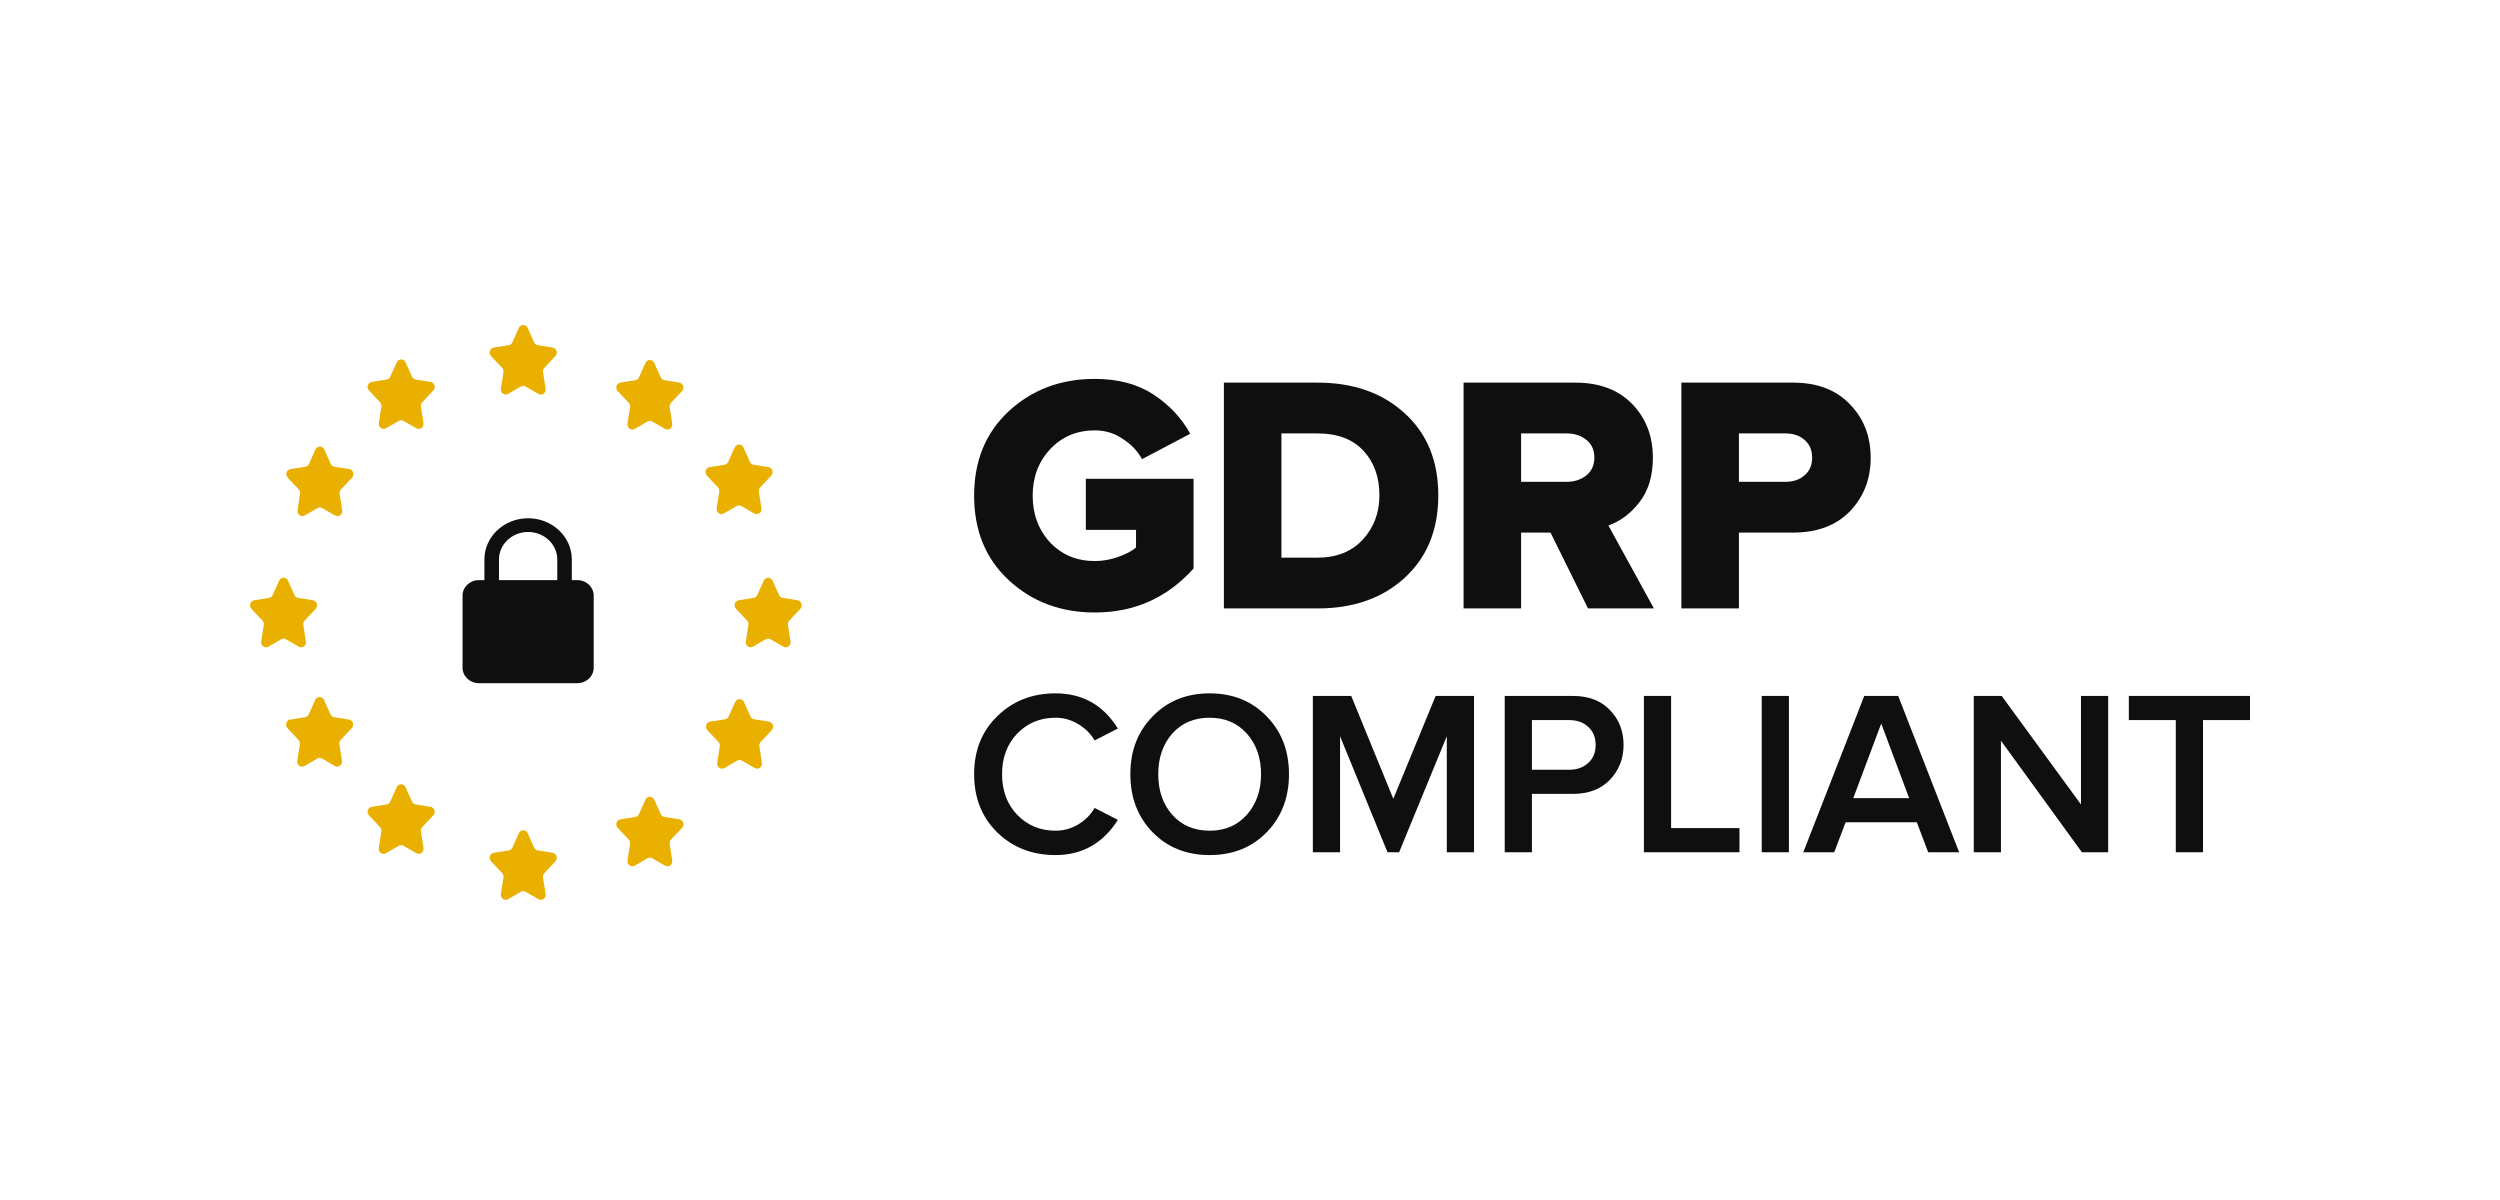
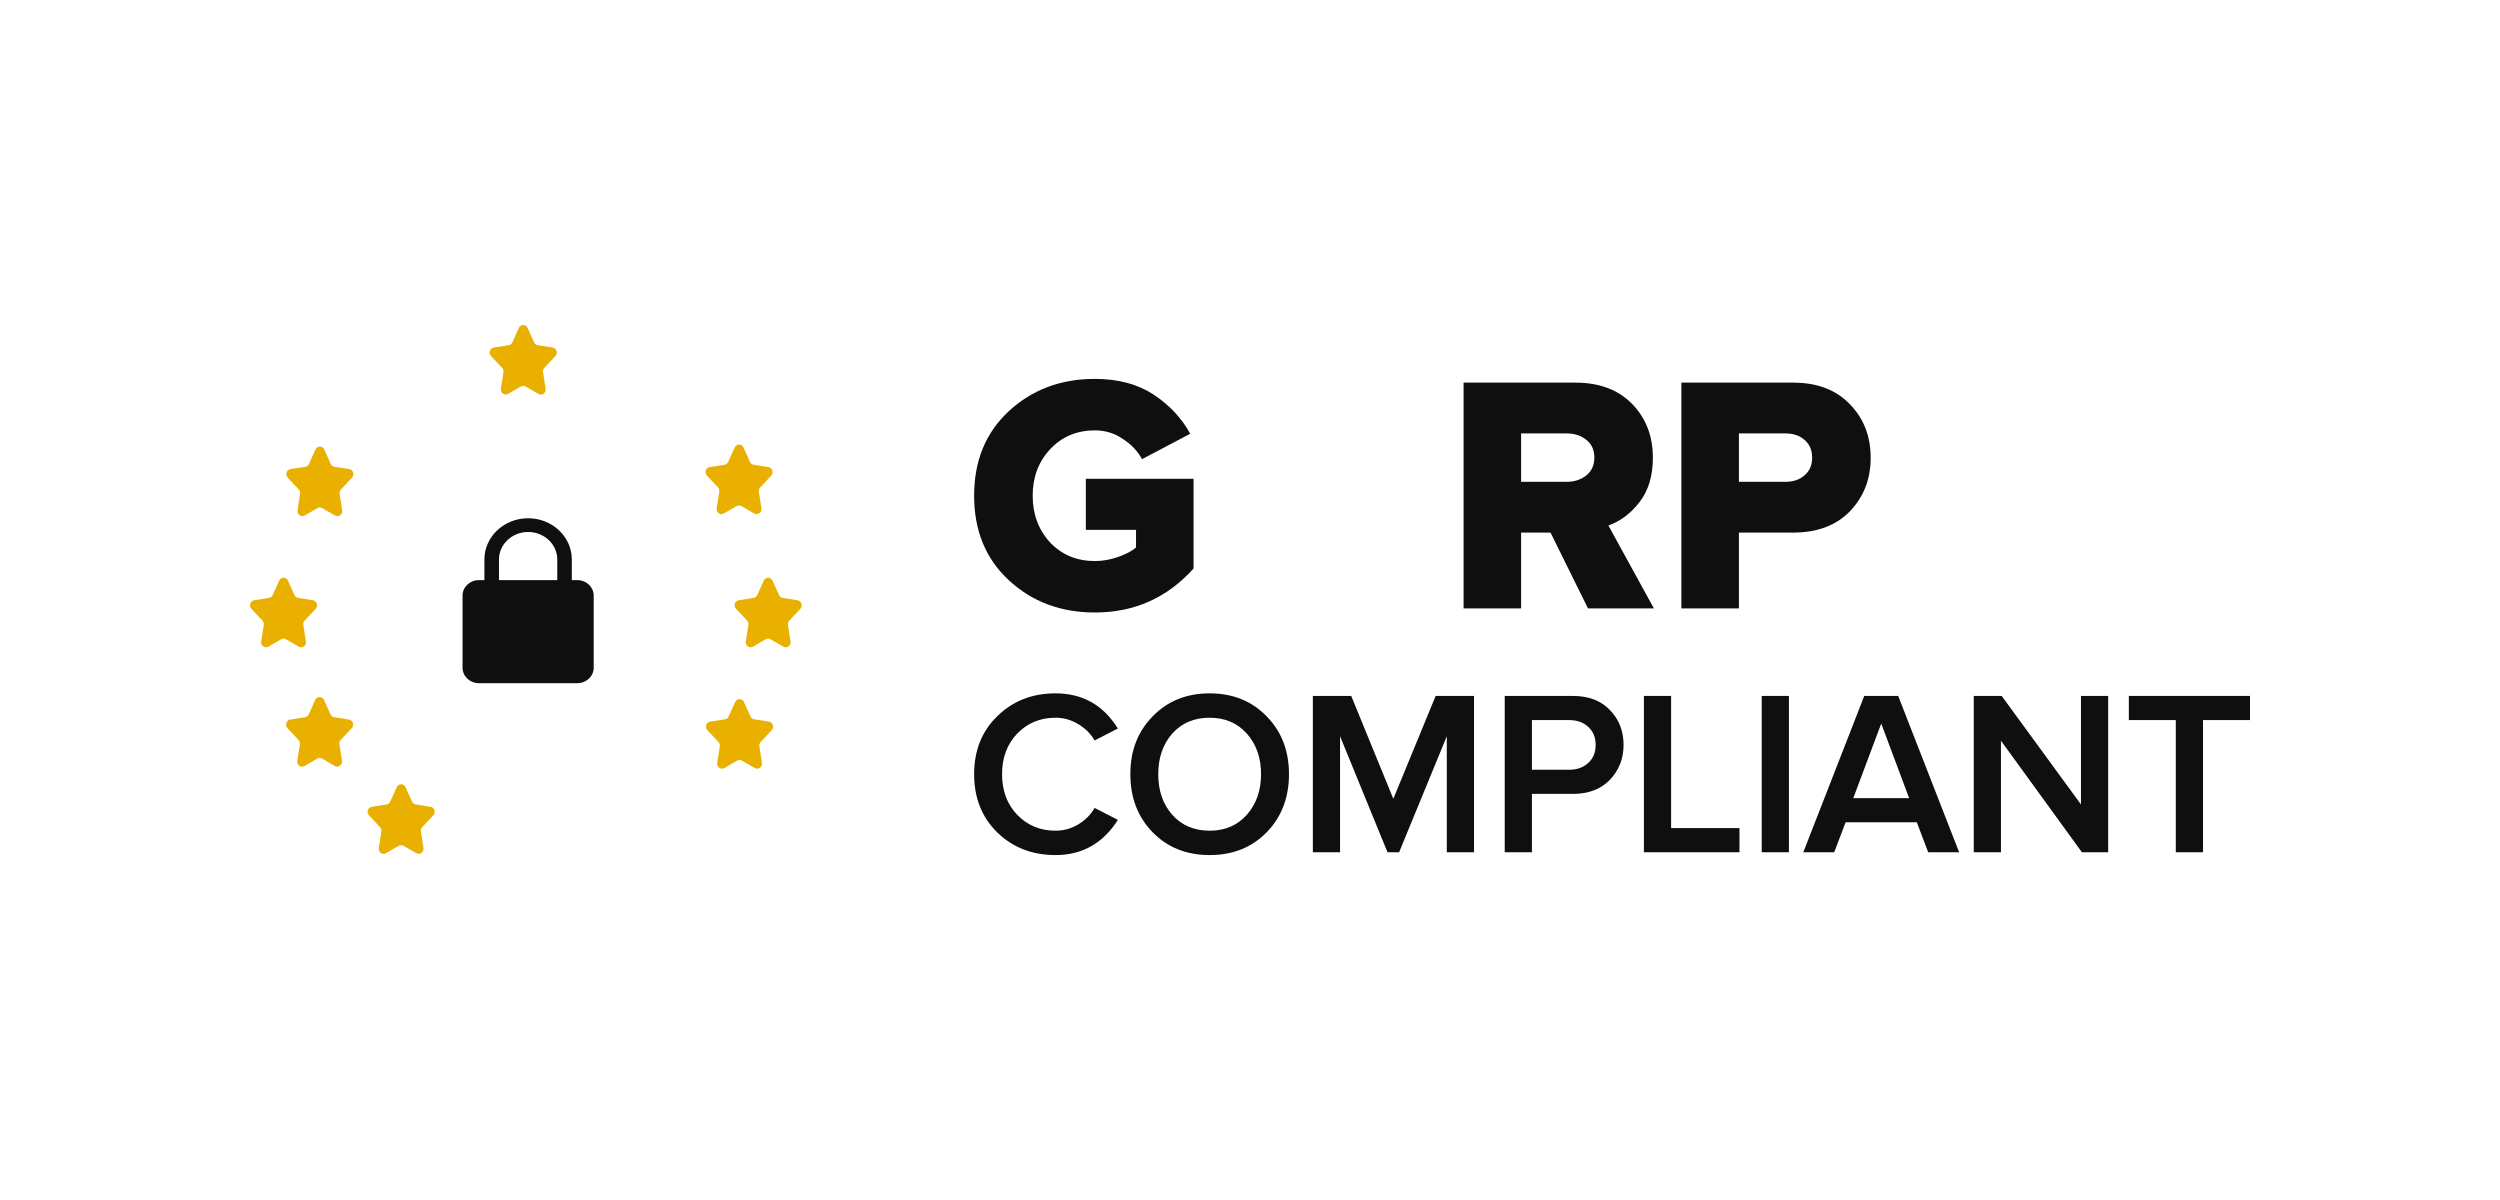
<svg xmlns="http://www.w3.org/2000/svg" width="100" height="48" viewBox="0 0 100 48" fill="none">
  <g clip-path="url(#clip0_1705_4876)">
    <g clip-path="url(#clip1_1705_4876)">
-       <path d="M22.107 34.112L21.511 34.017C21.447 34.007 21.392 33.964 21.365 33.903L21.105 33.326C21.073 33.255 21.005 33.209 20.93 33.209C20.854 33.209 20.786 33.255 20.754 33.326L20.494 33.903C20.467 33.964 20.412 34.007 20.348 34.017L19.752 34.112C19.68 34.123 19.62 34.176 19.597 34.248C19.574 34.319 19.592 34.398 19.642 34.453L20.086 34.926C20.129 34.972 20.148 35.037 20.138 35.1L20.035 35.758C20.024 35.835 20.055 35.911 20.115 35.956C20.176 36.001 20.256 36.005 20.32 35.968L20.836 35.671C20.894 35.637 20.965 35.637 21.023 35.671L21.539 35.968C21.604 36.005 21.683 36.001 21.744 35.956C21.805 35.911 21.835 35.835 21.824 35.758L21.721 35.1C21.711 35.037 21.73 34.972 21.773 34.926L22.217 34.453C22.267 34.398 22.285 34.319 22.262 34.248C22.239 34.176 22.179 34.123 22.107 34.112Z" fill="#EAB000" />
-       <path d="M15.201 16.09C15.245 16.136 15.264 16.201 15.254 16.264L15.151 16.922C15.139 16.999 15.17 17.076 15.231 17.12C15.292 17.165 15.371 17.169 15.436 17.132L15.952 16.835C16.01 16.801 16.081 16.801 16.139 16.835L16.655 17.132C16.72 17.169 16.799 17.164 16.86 17.12C16.921 17.075 16.951 16.999 16.939 16.922L16.836 16.264C16.827 16.201 16.846 16.136 16.89 16.09L17.333 15.616C17.384 15.562 17.401 15.483 17.378 15.411C17.355 15.34 17.295 15.287 17.224 15.276L16.627 15.181C16.563 15.171 16.508 15.128 16.481 15.067L16.221 14.49C16.189 14.42 16.121 14.376 16.047 14.376C15.972 14.376 15.905 14.42 15.872 14.49L15.61 15.067C15.583 15.128 15.528 15.171 15.464 15.181L14.868 15.276C14.796 15.287 14.736 15.339 14.713 15.411C14.69 15.483 14.707 15.562 14.758 15.616L15.201 16.09Z" fill="#EAB000" />
-       <path d="M27.173 32.772L26.576 32.677C26.512 32.667 26.457 32.624 26.43 32.563L26.17 31.986C26.138 31.915 26.07 31.87 25.995 31.87C25.919 31.87 25.851 31.915 25.819 31.986L25.559 32.563C25.532 32.624 25.477 32.666 25.413 32.677L24.817 32.772C24.745 32.783 24.686 32.835 24.662 32.907C24.639 32.979 24.657 33.058 24.707 33.112L25.151 33.586C25.194 33.632 25.213 33.697 25.203 33.76L25.1 34.418C25.088 34.495 25.119 34.571 25.18 34.616C25.241 34.661 25.321 34.665 25.386 34.627L25.901 34.331C25.959 34.297 26.03 34.297 26.089 34.331L26.604 34.627C26.669 34.665 26.749 34.66 26.809 34.616C26.87 34.571 26.901 34.495 26.889 34.418L26.786 33.76C26.776 33.697 26.795 33.632 26.838 33.586L27.282 33.112C27.333 33.058 27.35 32.979 27.327 32.907C27.304 32.835 27.244 32.783 27.173 32.772Z" fill="#EAB000" />
      <path d="M11.951 19.579C11.994 19.625 12.013 19.69 12.003 19.753L11.901 20.411C11.889 20.488 11.92 20.564 11.98 20.609C12.041 20.653 12.121 20.658 12.186 20.62L12.701 20.324C12.759 20.29 12.83 20.29 12.889 20.324L13.404 20.62C13.469 20.658 13.548 20.653 13.609 20.609C13.67 20.564 13.701 20.488 13.689 20.411L13.586 19.753C13.576 19.69 13.595 19.625 13.638 19.579L14.082 19.105C14.133 19.051 14.15 18.972 14.127 18.9C14.104 18.828 14.044 18.776 13.973 18.765L13.376 18.67C13.312 18.66 13.258 18.617 13.23 18.556L12.97 17.979C12.938 17.908 12.87 17.862 12.795 17.862C12.72 17.862 12.651 17.908 12.619 17.979L12.359 18.556C12.332 18.617 12.277 18.66 12.213 18.67L11.617 18.765C11.545 18.776 11.486 18.828 11.463 18.9C11.44 18.972 11.457 19.051 11.508 19.105L11.951 19.579Z" fill="#EAB000" />
      <path d="M30.76 28.866L30.164 28.771C30.1 28.761 30.045 28.718 30.018 28.657L29.758 28.08C29.726 28.009 29.657 27.964 29.582 27.964C29.507 27.964 29.439 28.009 29.407 28.08L29.147 28.657C29.119 28.718 29.064 28.761 29 28.771L28.404 28.866C28.332 28.877 28.273 28.93 28.25 29.001C28.227 29.073 28.244 29.152 28.295 29.206L28.739 29.68C28.782 29.726 28.801 29.791 28.791 29.854L28.688 30.512C28.676 30.589 28.707 30.665 28.768 30.71C28.829 30.754 28.908 30.759 28.973 30.722L29.488 30.425C29.547 30.391 29.618 30.391 29.676 30.425L30.191 30.722C30.256 30.759 30.336 30.755 30.397 30.71C30.458 30.666 30.489 30.589 30.477 30.512L30.374 29.854C30.364 29.791 30.383 29.726 30.426 29.68L30.87 29.206C30.921 29.152 30.938 29.073 30.915 29.001C30.892 28.93 30.832 28.877 30.76 28.866Z" fill="#EAB000" />
      <path d="M12.156 25.855C12.217 25.81 12.248 25.734 12.236 25.657L12.133 24.999C12.123 24.936 12.143 24.871 12.186 24.825L12.629 24.351C12.68 24.297 12.697 24.218 12.674 24.146C12.651 24.075 12.592 24.022 12.52 24.011L11.924 23.916C11.86 23.906 11.805 23.863 11.778 23.802L11.518 23.225C11.486 23.154 11.418 23.108 11.342 23.108C11.267 23.108 11.198 23.154 11.167 23.225L10.907 23.802C10.879 23.863 10.825 23.906 10.761 23.916L10.164 24.011C10.093 24.022 10.033 24.075 10.01 24.146C9.987 24.218 10.004 24.297 10.055 24.352L10.498 24.825C10.541 24.871 10.561 24.936 10.551 24.999L10.448 25.657C10.436 25.734 10.467 25.81 10.528 25.855C10.588 25.899 10.668 25.904 10.733 25.867L11.248 25.57C11.307 25.536 11.378 25.536 11.436 25.57L11.951 25.867C12.016 25.904 12.096 25.899 12.156 25.855Z" fill="#EAB000" />
      <path d="M32.014 24.351C32.065 24.297 32.082 24.218 32.059 24.146C32.036 24.075 31.976 24.022 31.905 24.011L31.308 23.916C31.244 23.906 31.19 23.863 31.162 23.802L30.902 23.225C30.871 23.154 30.802 23.108 30.727 23.108C30.652 23.108 30.583 23.154 30.551 23.225L30.291 23.802C30.264 23.863 30.209 23.906 30.145 23.916L29.549 24.011C29.477 24.022 29.418 24.075 29.395 24.146C29.372 24.218 29.389 24.297 29.44 24.351L29.883 24.825C29.926 24.871 29.946 24.936 29.936 24.999L29.833 25.657C29.821 25.734 29.852 25.81 29.913 25.855C29.973 25.899 30.053 25.904 30.118 25.867L30.633 25.57C30.692 25.536 30.762 25.536 30.821 25.57L31.336 25.867C31.401 25.904 31.481 25.899 31.541 25.855C31.602 25.81 31.633 25.734 31.621 25.657L31.518 24.999C31.508 24.936 31.528 24.871 31.571 24.825L32.014 24.351Z" fill="#EAB000" />
      <path d="M13.963 28.783L13.366 28.688C13.302 28.678 13.247 28.636 13.22 28.575L12.96 27.998C12.928 27.927 12.86 27.882 12.785 27.882C12.71 27.882 12.641 27.927 12.609 27.998L12.35 28.573C12.322 28.634 12.267 28.677 12.203 28.687L11.607 28.783C11.535 28.795 11.476 28.847 11.453 28.919C11.429 28.991 11.447 29.07 11.497 29.124L11.941 29.598C11.984 29.644 12.004 29.708 11.994 29.772L11.89 30.432C11.879 30.508 11.909 30.585 11.97 30.63C12.031 30.674 12.111 30.679 12.176 30.641L12.691 30.344C12.749 30.31 12.82 30.309 12.879 30.342L13.394 30.639C13.459 30.677 13.539 30.672 13.599 30.627C13.66 30.583 13.691 30.506 13.679 30.43L13.576 29.772C13.566 29.708 13.585 29.644 13.629 29.598L14.072 29.124C14.123 29.07 14.14 28.991 14.117 28.919C14.094 28.847 14.034 28.795 13.963 28.783Z" fill="#EAB000" />
      <path d="M28.718 19.496C28.761 19.542 28.78 19.607 28.77 19.67L28.667 20.33C28.655 20.407 28.686 20.483 28.747 20.528C28.808 20.572 28.887 20.577 28.952 20.54L29.468 20.243C29.526 20.209 29.597 20.209 29.655 20.243L30.17 20.54C30.235 20.578 30.316 20.574 30.377 20.529C30.439 20.485 30.47 20.407 30.457 20.33L30.355 19.672C30.345 19.609 30.364 19.544 30.407 19.498L30.851 19.024C30.901 18.97 30.919 18.891 30.896 18.819C30.873 18.747 30.813 18.695 30.741 18.684L30.145 18.589C30.081 18.579 30.026 18.536 29.999 18.475L29.739 17.898C29.707 17.827 29.639 17.782 29.563 17.782C29.488 17.782 29.42 17.827 29.388 17.898L29.128 18.475C29.101 18.536 29.046 18.579 28.982 18.589L28.386 18.684C28.314 18.695 28.254 18.748 28.231 18.819C28.208 18.891 28.226 18.97 28.276 19.024L28.718 19.496Z" fill="#EAB000" />
      <path d="M17.223 32.272L16.627 32.177C16.563 32.167 16.508 32.124 16.481 32.063L16.221 31.486C16.189 31.415 16.12 31.37 16.045 31.37C15.97 31.37 15.902 31.415 15.87 31.486L15.61 32.063C15.582 32.124 15.528 32.167 15.464 32.177L14.867 32.272C14.796 32.283 14.736 32.336 14.713 32.408C14.69 32.479 14.707 32.558 14.758 32.613L15.202 33.087C15.245 33.133 15.264 33.197 15.254 33.26L15.151 33.919C15.139 33.995 15.17 34.072 15.231 34.116C15.292 34.161 15.371 34.165 15.436 34.128L15.951 33.831C16.01 33.797 16.081 33.797 16.139 33.831L16.654 34.128C16.719 34.165 16.799 34.161 16.86 34.116C16.92 34.072 16.951 33.995 16.939 33.919L16.837 33.26C16.827 33.197 16.846 33.132 16.889 33.086L17.332 32.614C17.383 32.559 17.401 32.48 17.378 32.408C17.355 32.336 17.295 32.284 17.223 32.272Z" fill="#EAB000" />
-       <path d="M25.204 16.29L25.101 16.948C25.089 17.024 25.12 17.101 25.181 17.146C25.241 17.19 25.321 17.195 25.386 17.157L25.901 16.86C25.96 16.827 26.031 16.827 26.089 16.86L26.604 17.157C26.669 17.195 26.749 17.19 26.809 17.146C26.87 17.101 26.901 17.024 26.889 16.948L26.787 16.29C26.776 16.227 26.796 16.162 26.839 16.116L27.282 15.643C27.332 15.589 27.35 15.51 27.326 15.438C27.303 15.367 27.244 15.314 27.172 15.303L26.576 15.208C26.512 15.198 26.457 15.155 26.43 15.094L26.17 14.517C26.138 14.446 26.07 14.4 25.994 14.4C25.919 14.4 25.851 14.446 25.819 14.517L25.559 15.094C25.532 15.155 25.477 15.198 25.413 15.208L24.817 15.303C24.745 15.314 24.685 15.367 24.662 15.438C24.639 15.51 24.657 15.589 24.707 15.643L25.152 16.116C25.195 16.162 25.214 16.227 25.204 16.29Z" fill="#EAB000" />
      <path d="M20.139 14.889L20.036 15.548C20.024 15.624 20.055 15.701 20.116 15.745C20.177 15.79 20.256 15.794 20.321 15.757L20.836 15.46C20.895 15.426 20.966 15.426 21.024 15.46L21.539 15.757C21.604 15.794 21.684 15.79 21.745 15.745C21.805 15.701 21.836 15.624 21.824 15.548L21.721 14.889C21.712 14.826 21.731 14.762 21.774 14.716L22.217 14.243C22.267 14.189 22.285 14.11 22.262 14.038C22.239 13.966 22.179 13.914 22.107 13.902L21.511 13.807C21.447 13.797 21.392 13.755 21.365 13.694L21.105 13.117C21.073 13.046 21.005 13 20.93 13C20.854 13 20.786 13.045 20.754 13.117L20.494 13.694C20.467 13.755 20.412 13.797 20.348 13.807L19.752 13.902C19.68 13.914 19.62 13.966 19.597 14.038C19.574 14.11 19.592 14.189 19.642 14.243L20.087 14.716C20.13 14.762 20.149 14.826 20.139 14.889Z" fill="#EAB000" />
      <path d="M23.092 23.204H22.873V22.379C22.873 21.469 22.089 20.73 21.125 20.73C20.16 20.73 19.376 21.469 19.376 22.379V23.204H19.158C18.796 23.204 18.502 23.481 18.502 23.823V26.709C18.502 27.05 18.796 27.328 19.158 27.328H23.092C23.453 27.328 23.748 27.05 23.748 26.709V23.823C23.748 23.481 23.453 23.204 23.092 23.204ZM19.959 22.379C19.959 21.773 20.482 21.279 21.125 21.279C21.768 21.279 22.291 21.773 22.291 22.379V23.204H19.959V22.379Z" fill="#0F0F0F" />
    </g>
    <path d="M43.795 24.5C42.431 24.5 41.285 24.071 40.357 23.213C39.429 22.356 38.965 21.227 38.965 19.828C38.965 18.429 39.429 17.3 40.357 16.443C41.285 15.585 42.431 15.156 43.795 15.156C44.723 15.156 45.504 15.364 46.137 15.779C46.77 16.194 47.261 16.718 47.609 17.35L45.682 18.366C45.504 18.041 45.245 17.77 44.906 17.553C44.576 17.327 44.206 17.215 43.795 17.215C43.073 17.215 42.475 17.467 42.002 17.973C41.539 18.469 41.307 19.088 41.307 19.828C41.307 20.568 41.539 21.191 42.002 21.697C42.475 22.193 43.073 22.442 43.795 22.442C44.108 22.442 44.415 22.387 44.719 22.279C45.031 22.171 45.272 22.044 45.441 21.9V21.196H43.434V19.151H47.742V22.74C46.69 23.913 45.374 24.5 43.795 24.5Z" fill="#0F0F0F" />
-     <path d="M52.715 24.337H48.955V15.305H52.702C54.129 15.305 55.288 15.711 56.18 16.524C57.081 17.337 57.532 18.433 57.532 19.815C57.532 21.196 57.081 22.297 56.18 23.119C55.288 23.931 54.133 24.337 52.715 24.337ZM52.702 22.306C53.46 22.306 54.062 22.067 54.508 21.588C54.954 21.101 55.177 20.51 55.177 19.815C55.177 19.083 54.963 18.488 54.535 18.027C54.106 17.567 53.5 17.337 52.715 17.337H51.257V22.306H52.702Z" fill="#0F0F0F" />
    <path d="M66.156 24.337H63.52L62.021 21.304H60.844V24.337H58.543V15.305H63.011C63.975 15.305 64.733 15.59 65.286 16.158C65.839 16.727 66.115 17.445 66.115 18.311C66.115 19.034 65.937 19.625 65.58 20.085C65.233 20.537 64.818 20.848 64.336 21.02L66.156 24.337ZM62.664 19.273C62.976 19.273 63.239 19.187 63.453 19.016C63.667 18.844 63.774 18.605 63.774 18.298C63.774 18 63.667 17.765 63.453 17.594C63.239 17.422 62.976 17.337 62.664 17.337H60.844V19.273H62.664Z" fill="#0F0F0F" />
    <path d="M69.556 24.337H67.255V15.305H71.723C72.687 15.305 73.445 15.594 73.998 16.172C74.551 16.741 74.827 17.454 74.827 18.311C74.827 19.16 74.551 19.873 73.998 20.451C73.445 21.02 72.687 21.304 71.723 21.304H69.556V24.337ZM71.416 19.273C71.728 19.273 71.982 19.187 72.178 19.016C72.383 18.844 72.486 18.609 72.486 18.311C72.486 18.005 72.383 17.765 72.178 17.594C71.982 17.422 71.728 17.337 71.416 17.337H69.556V19.273H71.416Z" fill="#0F0F0F" />
    <path d="M42.221 34.203C41.291 34.203 40.516 33.903 39.896 33.303C39.275 32.696 38.965 31.918 38.965 30.968C38.965 30.018 39.275 29.243 39.896 28.643C40.516 28.037 41.291 27.734 42.221 27.734C43.301 27.734 44.132 28.203 44.715 29.14L43.785 29.618C43.629 29.349 43.409 29.131 43.124 28.962C42.845 28.793 42.544 28.709 42.221 28.709C41.608 28.709 41.096 28.921 40.686 29.346C40.283 29.771 40.082 30.312 40.082 30.968C40.082 31.625 40.283 32.165 40.686 32.59C41.096 33.015 41.608 33.228 42.221 33.228C42.55 33.228 42.854 33.143 43.133 32.974C43.412 32.806 43.629 32.587 43.785 32.318L44.715 32.796C44.119 33.734 43.288 34.203 42.221 34.203Z" fill="#0F0F0F" />
    <path d="M50.666 33.293C50.07 33.9 49.31 34.203 48.386 34.203C47.462 34.203 46.702 33.9 46.107 33.293C45.511 32.681 45.214 31.906 45.214 30.968C45.214 30.031 45.511 29.259 46.107 28.653C46.702 28.04 47.462 27.734 48.386 27.734C49.31 27.734 50.07 28.04 50.666 28.653C51.261 29.259 51.559 30.031 51.559 30.968C51.559 31.906 51.261 32.681 50.666 33.293ZM48.386 33.228C49 33.228 49.496 33.015 49.875 32.59C50.253 32.159 50.442 31.618 50.442 30.968C50.442 30.312 50.253 29.771 49.875 29.346C49.496 28.921 49 28.709 48.386 28.709C47.766 28.709 47.267 28.921 46.888 29.346C46.516 29.771 46.33 30.312 46.33 30.968C46.33 31.625 46.516 32.165 46.888 32.59C47.267 33.015 47.766 33.228 48.386 33.228Z" fill="#0F0F0F" />
    <path d="M58.961 34.09H57.872V29.45L55.965 34.09H55.5L53.602 29.45V34.09H52.514V27.837H54.049L55.733 31.953L57.426 27.837H58.961V34.09Z" fill="#0F0F0F" />
    <path d="M61.277 34.09H60.189V27.837H62.914C63.541 27.837 64.034 28.024 64.394 28.399C64.76 28.774 64.943 29.24 64.943 29.796C64.943 30.346 64.76 30.812 64.394 31.193C64.034 31.568 63.541 31.756 62.914 31.756H61.277V34.09ZM62.766 30.79C63.076 30.79 63.33 30.7 63.529 30.518C63.727 30.337 63.826 30.096 63.826 29.796C63.826 29.496 63.727 29.256 63.529 29.075C63.33 28.893 63.076 28.803 62.766 28.803H61.277V30.79H62.766Z" fill="#0F0F0F" />
    <path d="M69.579 34.09H65.756V27.837H66.844V33.124H69.579V34.09Z" fill="#0F0F0F" />
    <path d="M71.557 34.09H70.469V27.837H71.557V34.09Z" fill="#0F0F0F" />
    <path d="M78.365 34.09H77.128L76.672 32.89H73.825L73.369 34.09H72.132L74.57 27.837H75.928L78.365 34.09ZM76.365 31.924L75.249 28.943L74.132 31.924H76.365Z" fill="#0F0F0F" />
    <path d="M84.327 34.09H83.276L80.038 29.628V34.09H78.95V27.837H80.067L83.239 32.178V27.837H84.327V34.09Z" fill="#0F0F0F" />
    <path d="M88.121 34.09H87.032V28.803H85.153V27.837H90V28.803H88.121V34.09Z" fill="#0F0F0F" />
  </g>
  <defs>
    <clipPath id="clip0_1705_4876">
      <rect width="100" height="48" fill="white" />
    </clipPath>
    <clipPath id="clip1_1705_4876">
      <rect width="22.069" height="23" fill="white" transform="translate(10 13)" />
    </clipPath>
  </defs>
</svg>